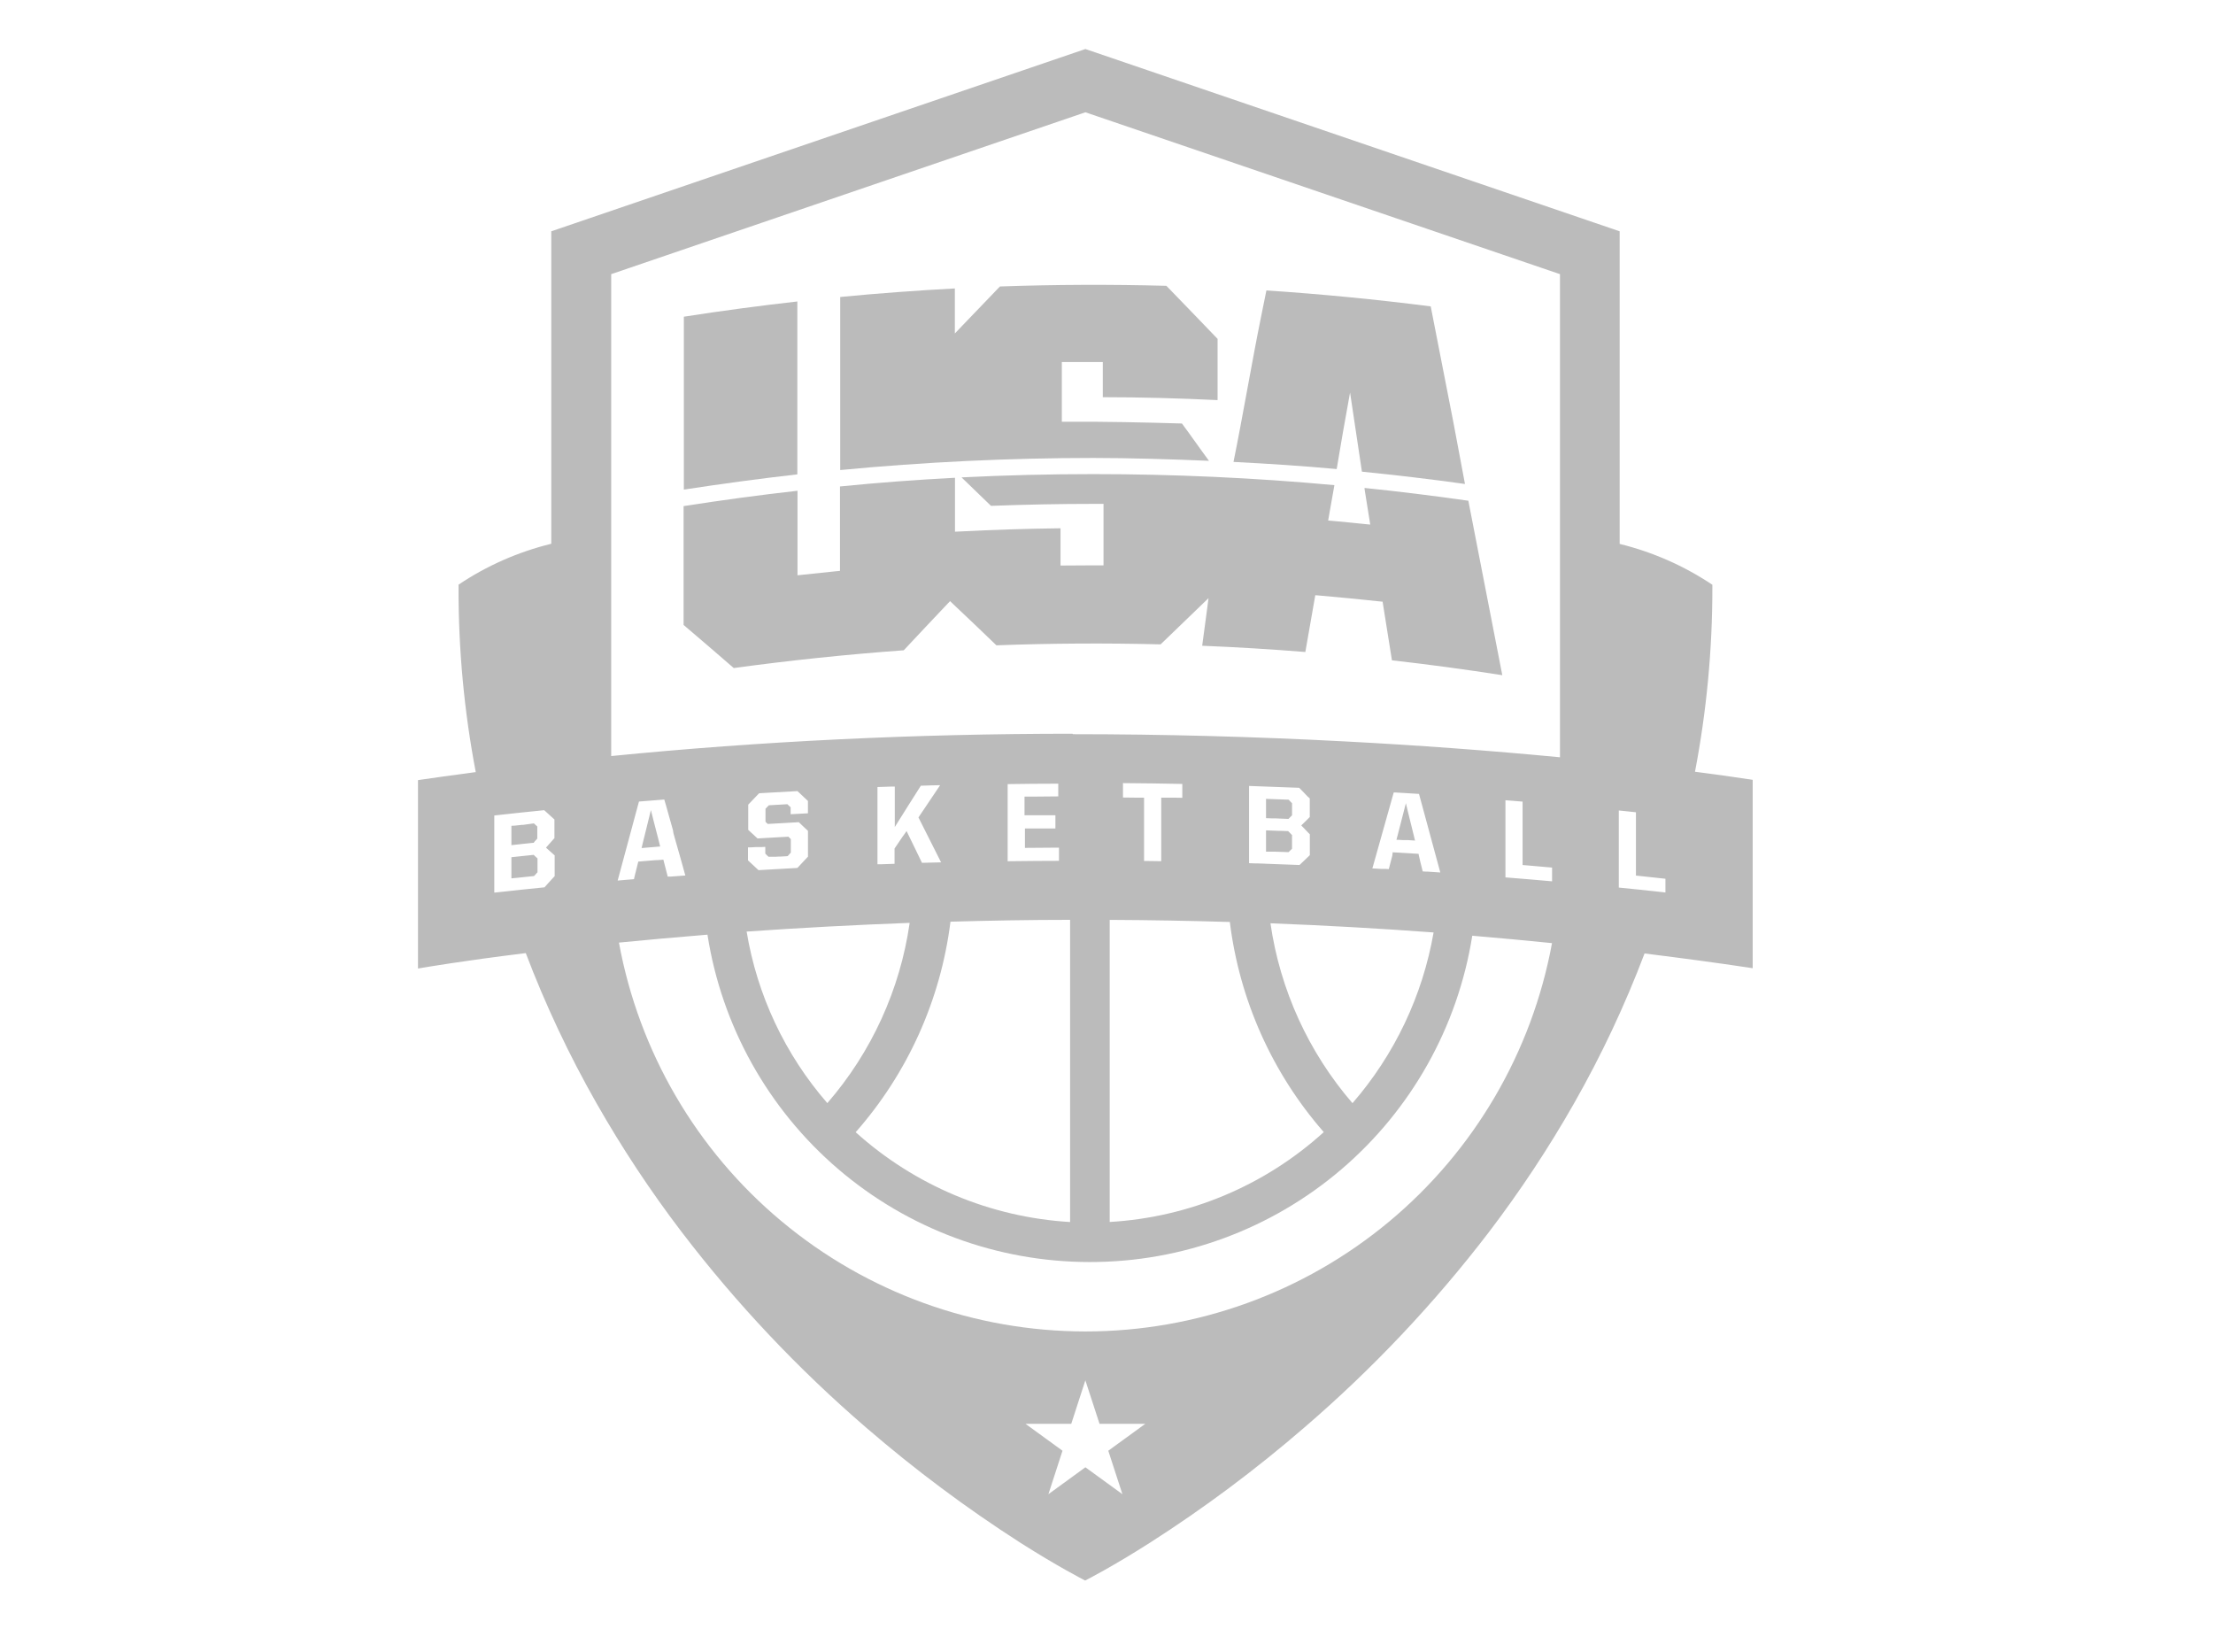
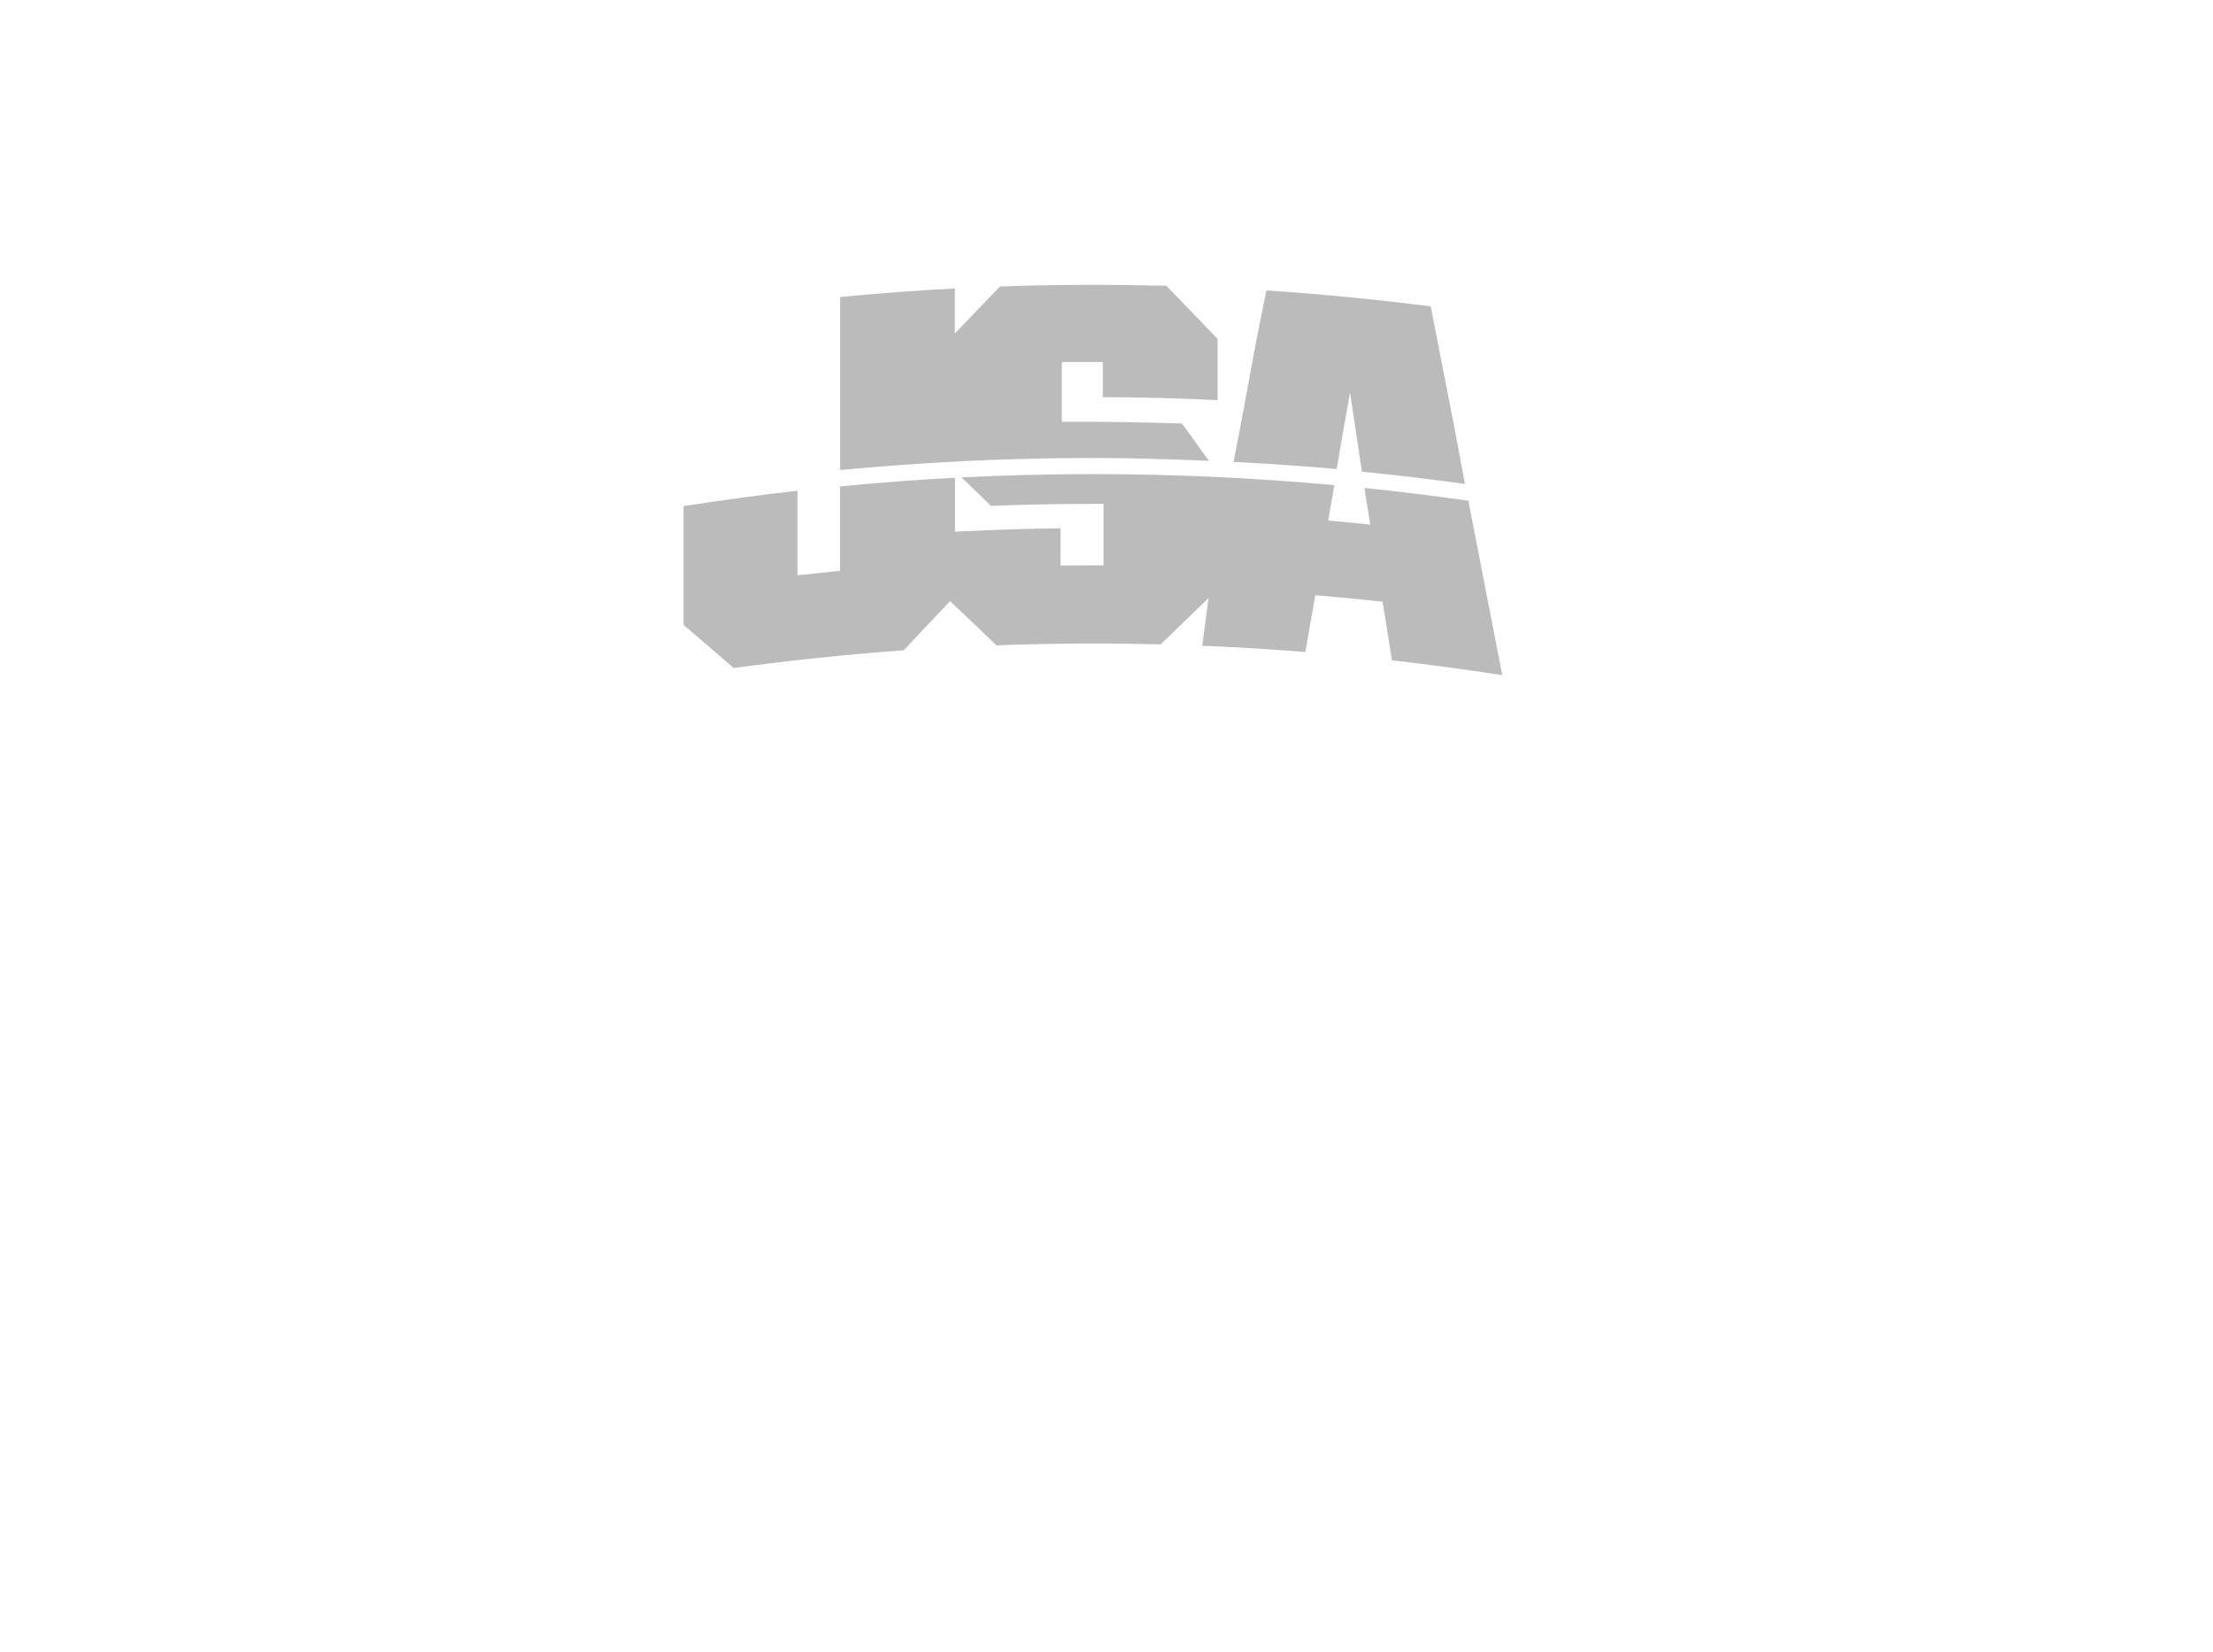
<svg xmlns="http://www.w3.org/2000/svg" width="67" height="50" viewBox="0 0 67 50" fill="none">
  <g clip-path="url(#clip0_7029_3167)">
-     <path d="M32.861 47.849C32.78 47.808 32.034 47.426 30.904 46.709C29.265 45.659 27.703 44.493 26.229 43.221C24.164 41.444 22.29 39.458 20.637 37.293C19.691 36.052 18.829 34.749 18.057 33.392C17.228 31.936 16.513 30.418 15.918 28.852C13.944 29.095 12.825 29.291 12.821 29.291L12.655 29.318V23.616L12.775 23.598C13.213 23.533 13.64 23.476 14.118 23.412L14.148 23.407L14.218 23.398L14.287 23.388L14.349 23.38L14.404 23.373C14.053 21.536 13.879 19.67 13.883 17.799V17.698C14.739 17.124 15.689 16.706 16.69 16.461V7.002L32.861 1.484L49.036 7.002V16.465C50.037 16.711 50.987 17.129 51.843 17.702V17.799C51.844 19.666 51.668 21.529 51.317 23.362C52.207 23.477 52.744 23.559 52.934 23.588H52.946L53.064 23.607V29.309L52.903 29.285C51.985 29.147 50.997 29.014 49.79 28.863C49.196 30.43 48.483 31.947 47.654 33.403C46.883 34.758 46.021 36.06 45.076 37.3C43.422 39.462 41.548 41.445 39.484 43.218C38.012 44.49 36.451 45.655 34.812 46.703C33.693 47.415 32.94 47.803 32.857 47.843L32.861 47.849ZM31.047 43.101L32.168 43.916L31.741 45.232L32.861 44.417L33.982 45.232L33.554 43.916L34.675 43.101H33.289L32.86 41.785L32.433 43.101H31.047ZM21.419 28.294C20.428 28.375 19.527 28.456 18.739 28.534C19.344 31.837 21.087 34.824 23.667 36.974C26.246 39.125 29.497 40.303 32.855 40.305H32.865C36.222 40.305 39.473 39.13 42.053 36.983C44.633 34.835 46.379 31.852 46.988 28.55C46.224 28.472 45.434 28.399 44.574 28.326C44.137 31.081 42.73 33.59 40.608 35.401C38.486 37.212 35.787 38.206 32.997 38.204H32.981C30.189 38.201 27.489 37.2 25.369 35.383C23.25 33.565 21.848 31.051 21.419 28.292V28.294ZM32.4 27.845C31.205 27.845 29.986 27.867 28.776 27.901C28.481 30.265 27.481 32.486 25.906 34.274C27.7 35.89 29.988 36.849 32.398 36.993V27.845H32.4ZM33.597 27.845V36.991C36.005 36.852 38.292 35.892 40.078 34.271C38.515 32.483 37.525 30.267 37.234 27.91C36.041 27.874 34.817 27.852 33.596 27.846L33.597 27.845ZM38.464 27.95C38.755 29.965 39.617 31.854 40.947 33.395C42.221 31.928 43.07 30.141 43.403 28.227C41.775 28.106 40.114 28.013 38.467 27.95H38.464ZM27.54 27.937C25.909 27.997 24.248 28.086 22.605 28.2C22.922 30.124 23.768 31.922 25.048 33.393C26.386 31.851 27.251 29.956 27.541 27.936L27.54 27.937ZM49.01 24.53V26.868C49.398 26.906 49.819 26.95 50.422 27.017V26.601C50.164 26.572 49.881 26.542 49.529 26.505V24.589L49.165 24.55L49.01 24.535V24.53ZM16.482 24.525C15.995 24.574 15.476 24.628 14.965 24.686V27.021C15.56 26.956 16.018 26.907 16.485 26.861L16.509 26.835L16.534 26.806L16.584 26.75C16.662 26.663 16.73 26.589 16.793 26.521V25.894L16.53 25.66L16.584 25.599L16.619 25.558L16.639 25.537L16.652 25.522C16.696 25.473 16.74 25.422 16.786 25.371V24.806L16.72 24.747L16.669 24.701C16.611 24.649 16.548 24.593 16.476 24.526L16.482 24.525ZM45.578 24.223V26.56C46.111 26.602 46.56 26.641 46.99 26.679V26.263L46.934 26.258L46.464 26.217L46.294 26.202L46.097 26.186V24.266L45.577 24.224L45.578 24.223ZM20.111 24.203L19.86 24.223L19.345 24.264C19.098 25.174 18.899 25.913 18.7 26.656L18.932 26.636L19.137 26.619L19.197 26.613V26.596C19.21 26.543 19.224 26.488 19.236 26.434L19.246 26.397L19.273 26.287C19.285 26.239 19.297 26.191 19.309 26.144C19.313 26.124 19.319 26.103 19.324 26.082C19.483 26.067 19.648 26.055 19.79 26.043L19.861 26.038H19.898L20.005 26.03L20.084 26.024C20.105 26.112 20.129 26.2 20.153 26.292L20.17 26.359L20.2 26.476L20.215 26.536H20.251H20.268H20.303L20.749 26.503C20.662 26.179 20.565 25.849 20.475 25.529L20.467 25.502L20.389 25.224L20.374 25.128C20.329 24.971 20.286 24.812 20.243 24.663C20.213 24.559 20.183 24.455 20.155 24.35L20.111 24.203ZM42.184 25.802L42.295 25.808H42.313L42.468 25.818L42.563 25.823L42.947 25.847L42.954 25.874V25.886C42.961 25.913 42.968 25.942 42.975 25.973L42.983 26.011C42.983 26.021 42.989 26.032 42.991 26.043V26.049C43.001 26.088 43.011 26.128 43.021 26.168L43.073 26.379L43.176 26.386H43.233L43.606 26.411C43.48 25.947 43.308 25.313 43.09 24.507L42.961 24.033L42.307 23.993H42.304L42.225 23.989H42.196C42.097 24.344 41.995 24.706 41.896 25.056L41.891 25.073C41.804 25.387 41.7 25.751 41.602 26.102L41.549 26.288L41.812 26.303H41.83H41.887H41.941L42.047 26.309C42.084 26.174 42.118 26.036 42.154 25.897V25.885V25.875C42.154 25.866 42.158 25.856 42.16 25.845V25.833C42.16 25.82 42.167 25.808 42.169 25.795L42.184 25.802ZM23.167 25.636L23.051 25.643H23.002H22.926H22.873L22.732 25.651H22.707H22.646V26.045L22.964 26.341C23.483 26.31 23.818 26.292 24.142 26.274L24.318 26.085L24.323 26.079L24.372 26.028L24.395 26.004L24.462 25.933V25.152L24.184 24.889L23.961 24.902L23.86 24.907L23.772 24.913L23.246 24.942L23.237 24.935V24.93H23.232L23.221 24.921L23.212 24.913L23.2 24.9L23.176 24.876V24.481L23.277 24.377L23.838 24.345L23.848 24.355L23.858 24.364L23.878 24.384L23.891 24.396L23.906 24.409L23.937 24.438V24.648L24.443 24.621H24.461V24.246C24.403 24.192 24.356 24.149 24.315 24.109L24.144 23.948C23.845 23.963 23.53 23.981 23.259 23.997L23.176 24.002L23.069 24.008L22.982 24.014L22.653 24.358V25.121C22.724 25.186 22.797 25.253 22.861 25.313L22.877 25.328L22.935 25.381L23.041 25.375L23.146 25.369C23.43 25.352 23.661 25.339 23.869 25.328L23.902 25.361L23.943 25.4V25.81C23.908 25.85 23.877 25.885 23.846 25.917L23.623 25.93H23.58L23.472 25.936H23.422H23.368H23.314H23.268L23.227 25.898L23.212 25.883L23.17 25.842V25.628L23.167 25.636ZM37.816 23.793V26.13L38.037 26.138H38.095L38.245 26.143L38.379 26.149C38.695 26.16 39.021 26.171 39.344 26.185C39.393 26.136 39.451 26.082 39.529 26.009L39.56 25.979L39.615 25.927L39.656 25.887V25.256L39.629 25.228L39.618 25.217L39.523 25.118L39.46 25.052L39.428 25.02L39.397 24.987L39.428 24.956L39.439 24.946L39.449 24.936L39.49 24.897L39.499 24.886L39.505 24.881L39.547 24.841L39.567 24.82L39.654 24.733V24.168L39.584 24.107L39.521 24.041L39.516 24.035L39.475 23.992L39.432 23.948L39.334 23.848C38.849 23.828 38.338 23.809 37.814 23.792L37.816 23.793ZM27.088 23.811H26.981L26.566 23.825V26.162H26.597H26.669H26.69C26.819 26.157 26.953 26.152 27.083 26.149V25.686C27.148 25.589 27.214 25.492 27.258 25.428L27.314 25.345L27.402 25.223L27.425 25.189L27.447 25.157L27.486 25.238C27.574 25.421 27.654 25.585 27.733 25.745L27.768 25.819L27.809 25.901L27.822 25.928L27.841 25.969L27.855 25.999L27.871 26.031C27.885 26.06 27.9 26.09 27.913 26.119C28.155 26.111 28.334 26.107 28.492 26.105C28.255 25.629 28.031 25.184 27.807 24.745L28.463 23.769C28.311 23.769 28.13 23.778 27.879 23.785C27.644 24.155 27.366 24.593 27.09 25.036V23.808L27.088 23.811ZM33.999 23.723V24.142L34.443 24.147H34.605H34.637V26.063H34.669L35.157 26.07V24.147H35.325H35.412H35.505H35.584L35.795 24.151V23.731C35.222 23.718 34.662 23.712 33.998 23.706L33.999 23.723ZM32.054 23.723C31.512 23.723 30.991 23.729 30.507 23.736V26.071C31.162 26.063 31.642 26.059 32.061 26.059V25.66H31.947L31.031 25.667V25.079H31.438H31.53H31.933H31.953V24.679H31.941H31.369H31.018V24.115H31.095H31.26L32.04 24.108V23.71L32.054 23.723ZM32.481 22.225C35.2 22.225 37.975 22.299 40.72 22.444C42.922 22.56 45.112 22.721 47.229 22.924V8.299L32.861 3.399L18.504 8.299V22.887C23.005 22.44 27.705 22.211 32.473 22.211L32.481 22.225ZM15.483 26.592V25.949L16.156 25.878L16.173 25.893L16.183 25.902L16.191 25.911L16.225 25.942L16.273 25.985V26.405L16.242 26.439L16.202 26.484L16.179 26.508L16.169 26.519L15.731 26.565L15.606 26.578H15.589L15.483 26.59V26.592ZM39.018 25.796L38.587 25.781H38.582H38.473H38.364H38.33V25.136L38.686 25.15H38.745H38.749L38.884 25.155L39.001 25.159L39.005 25.164L39.018 25.178L39.026 25.186L39.038 25.198C39.065 25.225 39.09 25.251 39.117 25.278V25.694L39.101 25.709L39.067 25.742C39.05 25.76 39.031 25.778 39.011 25.795L39.018 25.796ZM19.424 25.672L19.463 25.509L19.48 25.44L19.497 25.371C19.512 25.308 19.529 25.242 19.548 25.166C19.584 25.017 19.629 24.835 19.68 24.629L19.706 24.523L19.771 24.778L19.787 24.842C19.848 25.08 19.898 25.28 19.948 25.467L19.987 25.625C19.788 25.64 19.598 25.656 19.424 25.672ZM15.483 25.585V25L15.528 24.995H15.568L15.79 24.971H15.83L16.163 24.925C16.196 24.955 16.229 24.985 16.267 25.019V25.385C16.242 25.413 16.216 25.444 16.179 25.483L16.163 25.506V25.513H16.148L16.067 25.521L15.991 25.529L15.862 25.543L15.797 25.549L15.743 25.556L15.49 25.583L15.483 25.585ZM42.844 25.445C42.769 25.44 42.694 25.436 42.621 25.431H42.59H42.518H42.472L42.338 25.423H42.297H42.278L42.34 25.186L42.355 25.127C42.429 24.841 42.495 24.583 42.564 24.315C42.583 24.393 42.601 24.471 42.615 24.528C42.649 24.671 42.74 25.045 42.844 25.457V25.445ZM39.008 24.79C38.876 24.784 38.74 24.778 38.622 24.774H38.579H38.515L38.33 24.767V24.183C38.562 24.189 38.797 24.2 39 24.207H39.014C39.024 24.219 39.033 24.227 39.04 24.234L39.064 24.26L39.086 24.282L39.112 24.31L39.118 24.315V24.681L39.082 24.716L39.073 24.725L39.006 24.793L39.008 24.79Z" fill="#BBBBBB" />
    <path d="M41.313 14.774V14.805C41.361 15.105 41.408 15.406 41.457 15.705L41.485 15.88L41.31 15.863C40.992 15.829 40.674 15.799 40.359 15.77L40.211 15.757L40.236 15.611C40.291 15.303 40.346 14.997 40.4 14.686C37.983 14.464 35.531 14.352 33.104 14.352C31.776 14.352 30.443 14.385 29.111 14.451L29.139 14.478C29.428 14.756 29.716 15.034 30.003 15.313C31.049 15.274 32.091 15.253 33.102 15.253H33.41V17.114H33.099C32.813 17.114 32.527 17.116 32.24 17.119H32.108V15.992C31.094 16.004 30.069 16.036 29.056 16.089L28.913 16.095V14.463C27.748 14.524 26.585 14.61 25.431 14.726V17.281L25.308 17.293C24.97 17.326 24.631 17.362 24.295 17.399L24.145 17.415V14.856C22.992 14.986 21.834 15.143 20.696 15.321V18.918C21.202 19.348 21.708 19.783 22.215 20.223C23.912 19.991 25.643 19.81 27.362 19.685C27.799 19.218 28.235 18.754 28.671 18.295L28.764 18.197L28.862 18.291C29.297 18.7 29.732 19.115 30.167 19.535C31.805 19.474 33.477 19.464 35.138 19.506C35.529 19.127 35.92 18.75 36.311 18.375L36.589 18.107L36.539 18.49C36.492 18.841 36.445 19.193 36.397 19.548C37.441 19.59 38.491 19.654 39.52 19.737L39.821 18.018L39.946 18.028C40.551 18.081 41.152 18.139 41.755 18.204L41.859 18.214L42.142 19.989C43.256 20.115 44.378 20.266 45.483 20.439C45.141 18.676 44.798 16.916 44.455 15.158C43.411 15.009 42.356 14.878 41.312 14.771" fill="#BBBBBB" />
    <path d="M38.341 8.793L38.179 9.592C37.902 10.956 37.623 12.615 37.345 13.983C38.398 14.037 39.424 14.103 40.469 14.199C40.521 13.911 40.611 13.342 40.663 13.058L40.874 11.882L41.233 14.278C42.255 14.381 43.315 14.505 44.353 14.651L44.007 12.809C43.776 11.631 43.546 10.453 43.316 9.275C41.669 9.064 39.997 8.902 38.34 8.792" fill="#BBBBBB" />
-     <path d="M24.14 14.364V9.126C23.014 9.253 21.86 9.407 20.704 9.587V14.821C21.845 14.646 23.001 14.489 24.14 14.36" fill="#BBBBBB" />
    <path d="M25.438 8.99V14.229C27.977 13.986 30.554 13.863 33.102 13.863C34.182 13.863 35.522 13.903 36.603 13.95C36.347 13.607 36.032 13.151 35.784 12.82C34.715 12.788 33.373 12.758 32.291 12.768H32.148V10.96H32.288C32.551 10.96 32.814 10.96 33.077 10.96H33.388V12.024C34.538 12.024 35.707 12.056 36.863 12.112V10.258C36.337 9.712 35.819 9.172 35.313 8.652C33.637 8.607 31.943 8.613 30.274 8.672C29.9 9.058 29.526 9.447 29.153 9.839L28.909 10.095V8.732C27.757 8.793 26.592 8.879 25.44 8.99" fill="#BBBBBB" />
  </g>
  <defs>
    <clipPath id="clip0_7029_3167">
      <rect width="65.79" height="50" fill="white" transform="translate(0.823)" />
    </clipPath>
  </defs>
</svg>